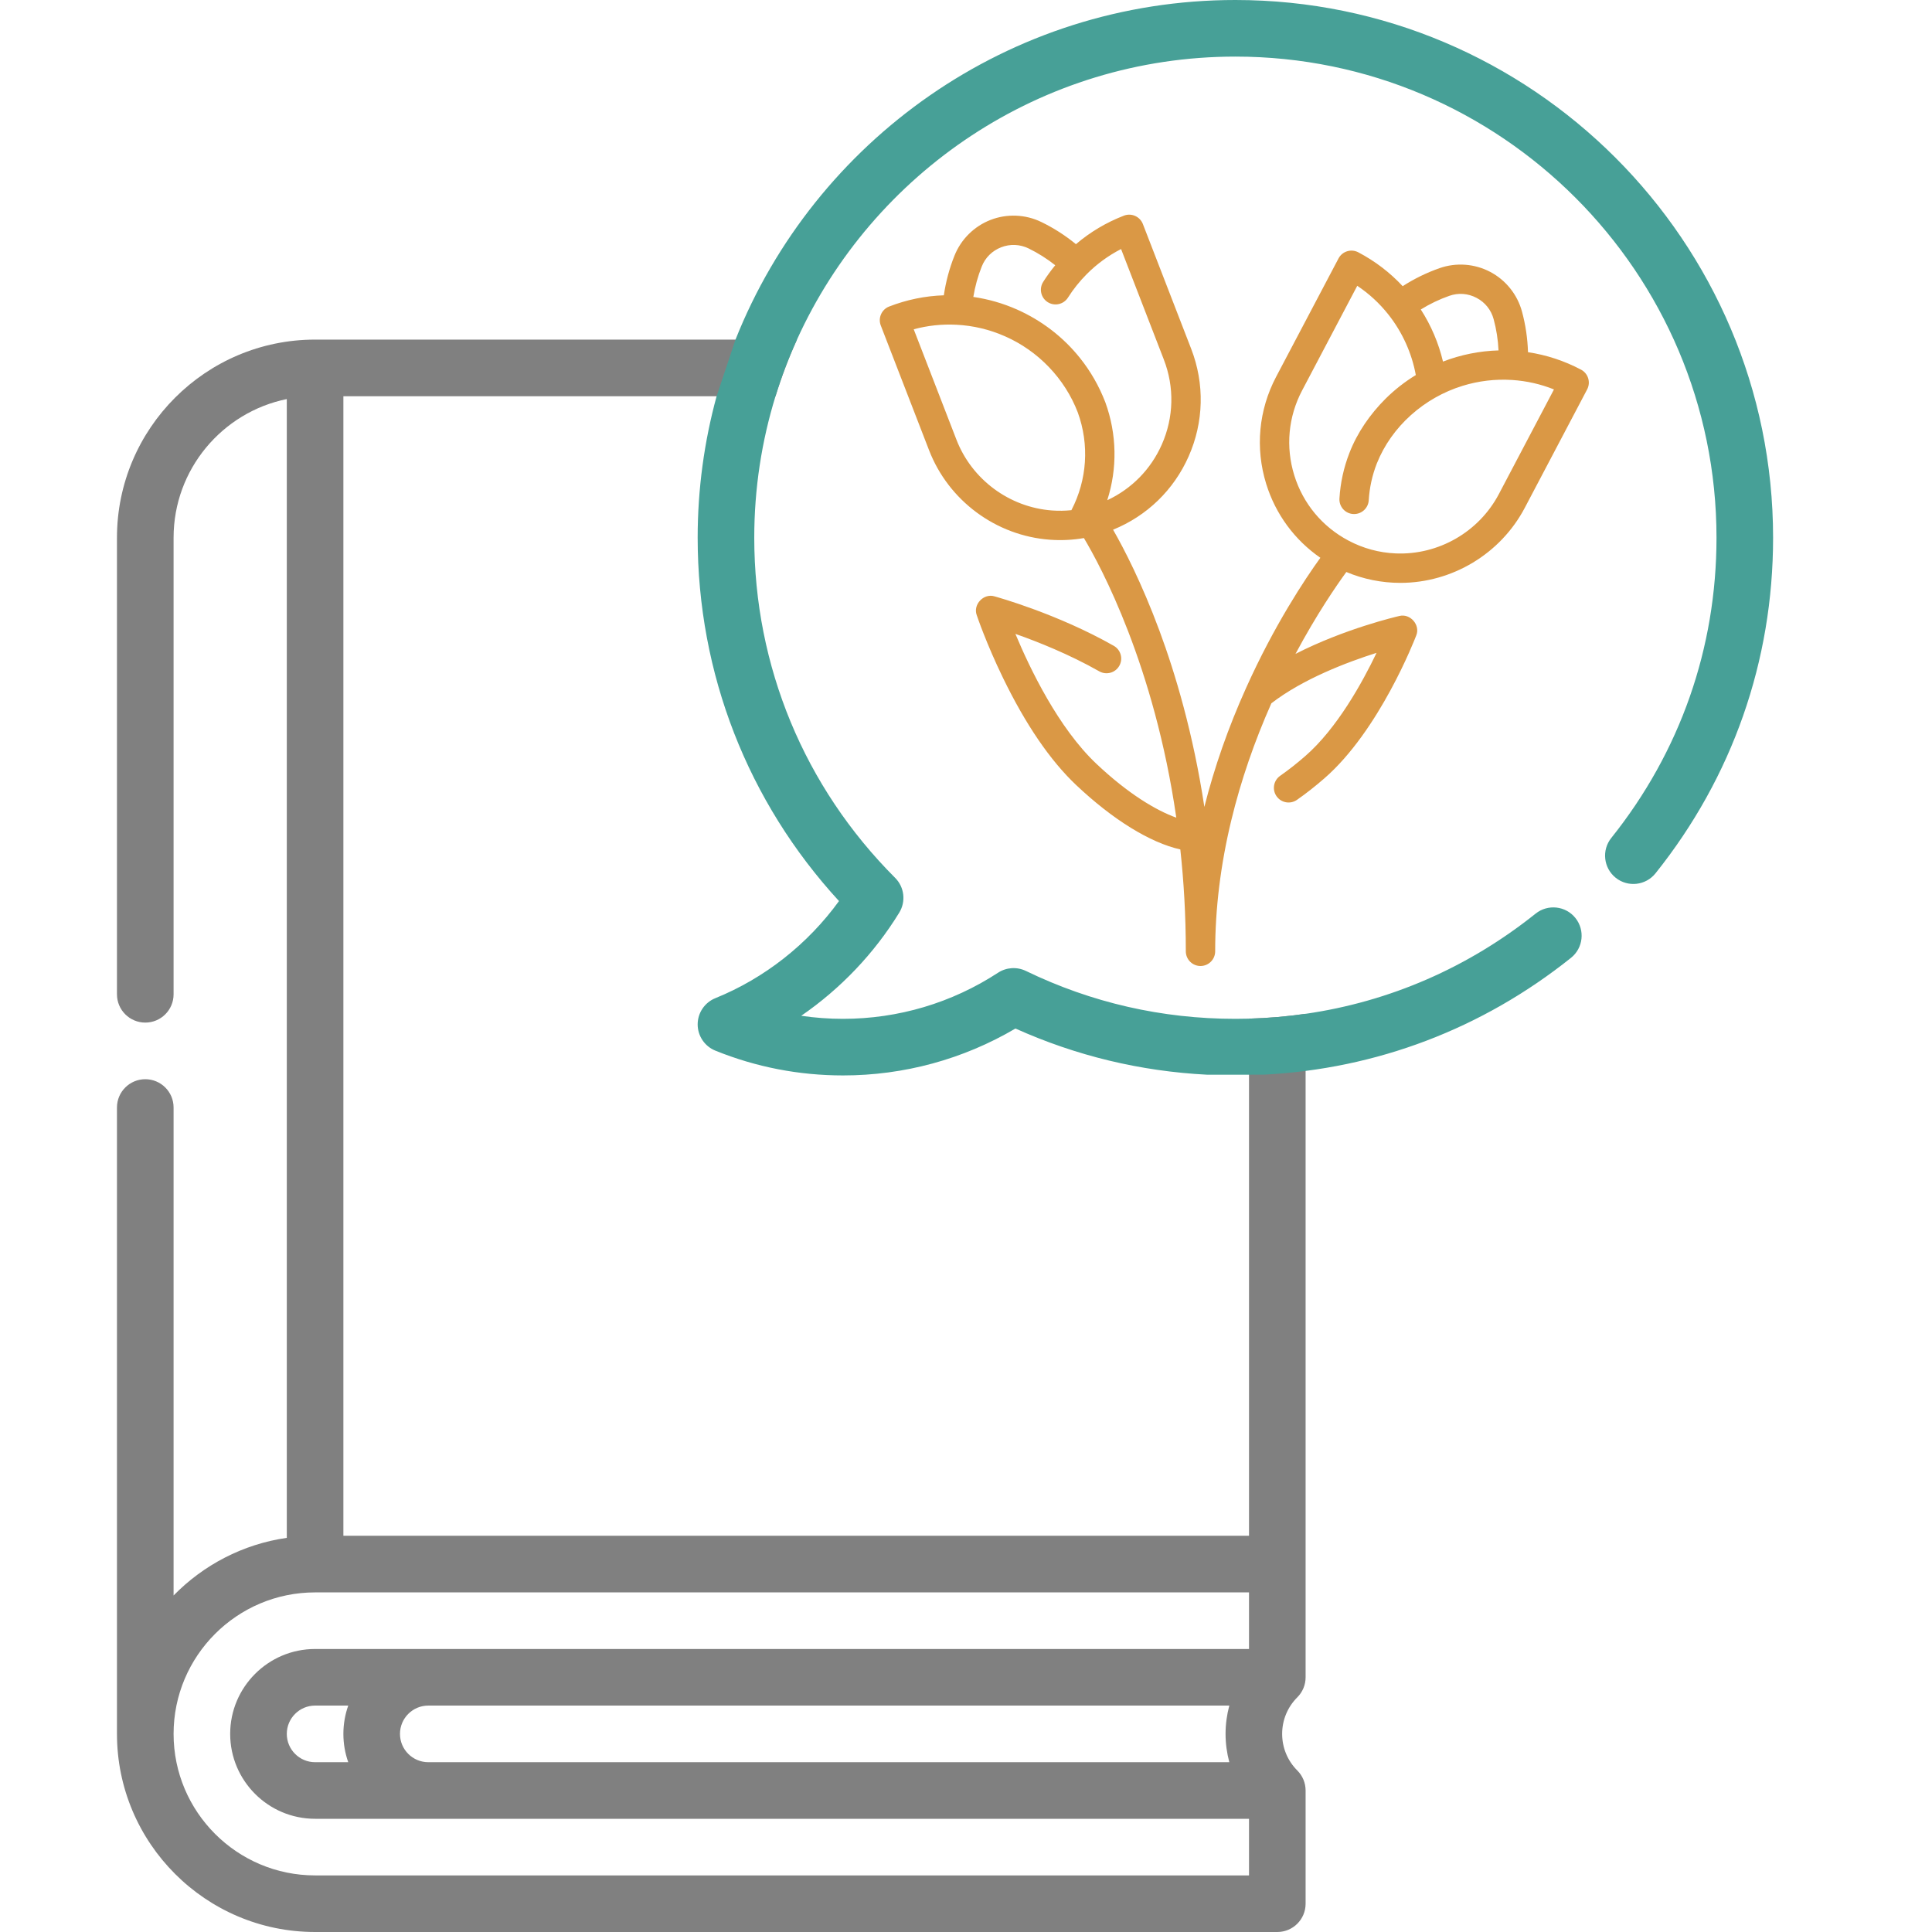
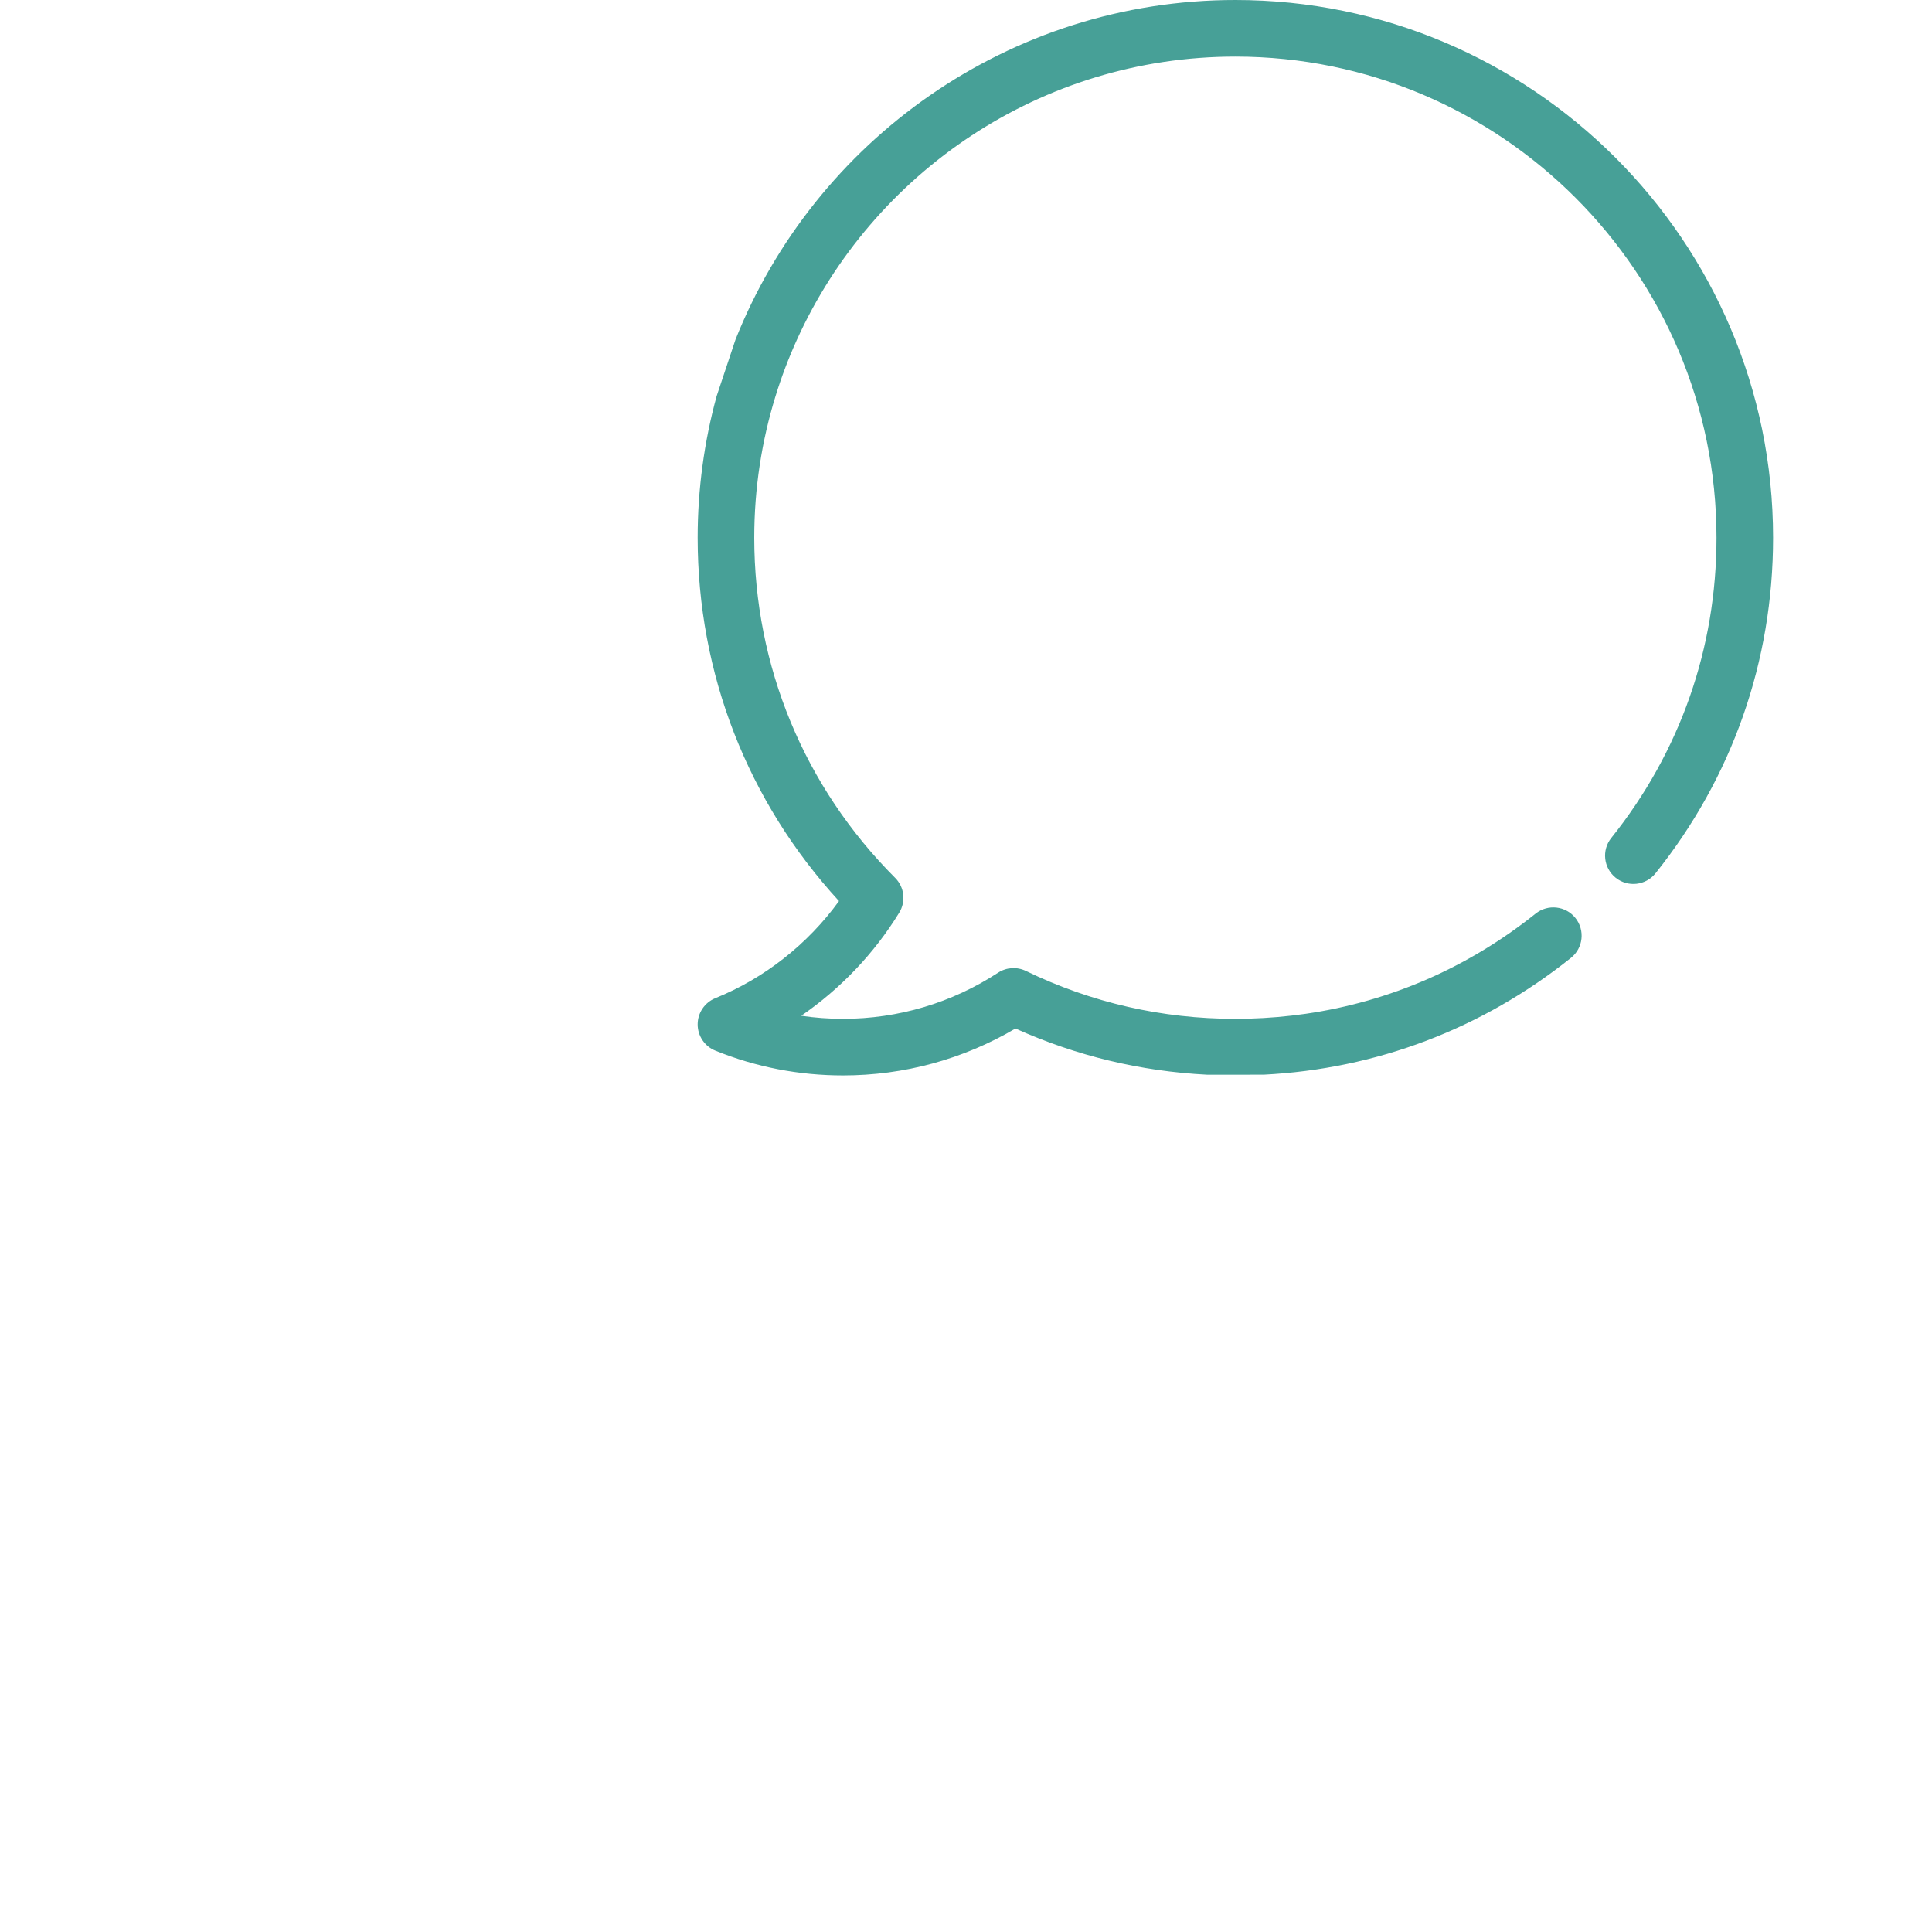
<svg xmlns="http://www.w3.org/2000/svg" width="72" height="72" viewBox="0 0 72 72" fill="none">
  <g clip-path="url(#clip0_2441_7145)">
    <path d="M58.919 13.775C58.294 13.445 57.632 13.228 56.944 13.125C56.928 12.612 56.854 12.104 56.72 11.611C56.549 10.978 56.118 10.439 55.537 10.133C54.957 9.827 54.268 9.776 53.649 9.993C53.166 10.162 52.706 10.387 52.274 10.665C51.8 10.156 51.245 9.732 50.62 9.403C50.353 9.262 50.022 9.365 49.882 9.632L47.557 14.043C46.906 15.281 46.774 16.698 47.188 18.035C47.539 19.166 48.247 20.124 49.206 20.787C48.633 21.582 47.492 23.291 46.437 25.64C45.776 27.107 45.255 28.597 44.883 30.072C44.469 27.339 43.804 25.11 43.21 23.507C42.543 21.708 41.879 20.434 41.481 19.74C42.745 19.226 43.744 18.259 44.298 17.007C44.863 15.728 44.897 14.305 44.392 13L42.592 8.35C42.483 8.068 42.166 7.928 41.884 8.037C41.225 8.292 40.626 8.649 40.097 9.1C39.7 8.774 39.268 8.497 38.808 8.274C38.218 7.987 37.528 7.958 36.916 8.195C36.304 8.432 35.814 8.918 35.571 9.527C35.381 10.002 35.248 10.497 35.174 11.005C34.478 11.028 33.795 11.168 33.137 11.423C33.001 11.475 32.892 11.579 32.834 11.712C32.775 11.844 32.772 11.995 32.824 12.13L34.624 16.78C35.351 18.659 37.119 19.968 39.128 20.114C39.55 20.145 39.977 20.125 40.394 20.052C41.021 21.102 43.019 24.803 43.837 30.472C43.083 30.201 42.041 29.581 40.857 28.462C39.443 27.126 38.383 24.921 37.841 23.623C38.665 23.913 39.85 24.384 40.967 25.019C41.23 25.168 41.564 25.076 41.713 24.813C41.862 24.551 41.77 24.217 41.508 24.068C39.406 22.873 37.158 22.251 37.064 22.225C36.658 22.1 36.253 22.529 36.401 22.927C36.415 22.969 36.755 23.978 37.377 25.259C38.22 26.998 39.139 28.343 40.106 29.257C41.477 30.552 42.862 31.404 43.987 31.656C44.117 32.846 44.192 34.113 44.192 35.453C44.192 35.755 44.437 36 44.739 36C45.041 36 45.286 35.755 45.286 35.453C45.286 33.864 45.488 32.222 45.886 30.573C46.246 29.08 46.756 27.615 47.38 26.21C48.565 25.295 50.222 24.671 51.3 24.33C50.774 25.43 49.827 27.15 48.636 28.183C48.325 28.454 48.012 28.699 47.708 28.912C47.461 29.085 47.4 29.426 47.573 29.673C47.746 29.921 48.087 29.981 48.335 29.808C48.67 29.574 49.013 29.305 49.353 29.009C51.408 27.225 52.723 23.829 52.778 23.685C52.942 23.294 52.555 22.849 52.145 22.957C52.039 22.981 50.111 23.431 48.279 24.369C49.066 22.896 49.801 21.828 50.174 21.317C50.81 21.584 51.494 21.722 52.186 21.722C54.116 21.722 55.92 20.642 56.824 18.925L59.148 14.513C59.289 14.246 59.186 13.915 58.919 13.775ZM37.311 9.215C37.645 9.086 38.007 9.101 38.33 9.257C38.683 9.429 39.016 9.64 39.326 9.885C39.164 10.082 39.013 10.29 38.876 10.506C38.715 10.761 38.79 11.099 39.045 11.26C39.3 11.422 39.638 11.346 39.8 11.091C39.999 10.777 40.232 10.486 40.493 10.223C40.871 9.841 41.303 9.526 41.779 9.281L43.371 13.395C43.771 14.427 43.745 15.553 43.298 16.565C42.889 17.49 42.172 18.218 41.264 18.642C41.644 17.461 41.626 16.182 41.192 14.991C41.191 14.988 41.189 14.984 41.188 14.981C40.958 14.386 40.642 13.834 40.248 13.342C39.624 12.56 38.816 11.941 37.899 11.534C37.377 11.303 36.832 11.147 36.273 11.066C36.337 10.677 36.441 10.297 36.587 9.932C36.719 9.599 36.977 9.345 37.311 9.215ZM39.208 19.024C37.618 18.907 36.219 17.872 35.644 16.386L34.052 12.272C34.569 12.132 35.1 12.075 35.638 12.102C36.267 12.133 36.879 12.279 37.456 12.534C38.692 13.078 39.682 14.108 40.166 15.37C40.603 16.572 40.514 17.886 39.928 19.013C39.689 19.038 39.448 19.041 39.208 19.024ZM54.011 11.025C54.349 10.906 54.71 10.933 55.028 11.101C55.345 11.268 55.571 11.55 55.664 11.896C55.767 12.275 55.827 12.665 55.846 13.059C55.142 13.078 54.437 13.22 53.776 13.475C53.613 12.786 53.33 12.123 52.949 11.533C53.285 11.326 53.64 11.155 54.011 11.025ZM55.857 18.415C55.114 19.825 53.604 20.693 52.011 20.624C51.397 20.599 50.798 20.435 50.255 20.147C49.279 19.631 48.56 18.766 48.233 17.711C47.906 16.654 48.009 15.532 48.525 14.553L50.581 10.651C51.023 10.946 51.412 11.306 51.743 11.724C52.258 12.375 52.614 13.157 52.763 13.977C52.353 14.227 51.974 14.524 51.634 14.861C51.064 15.43 50.583 16.119 50.29 16.877C50.077 17.422 49.952 17.995 49.917 18.578C49.899 18.88 50.129 19.139 50.43 19.156C50.441 19.157 50.452 19.157 50.463 19.157C50.751 19.157 50.992 18.933 51.009 18.643C51.037 18.174 51.138 17.714 51.31 17.273C51.861 15.887 53.082 14.819 54.499 14.381C55.104 14.194 55.729 14.12 56.357 14.161C56.894 14.196 57.415 14.314 57.912 14.513L55.857 18.415Z" fill="#DA9845" />
  </g>
-   <path fill-rule="evenodd" clip-rule="evenodd" d="M11.742 12.656C7.671 12.656 4.359 15.968 4.359 20.039V37.055C4.359 37.637 4.832 38.109 5.414 38.109C5.997 38.109 6.469 37.637 6.469 37.055V20.039C6.469 17.492 8.283 15.362 10.688 14.872V57.311C9.046 57.547 7.577 58.326 6.469 59.459V41.273C6.469 40.691 5.997 40.219 5.414 40.219C4.832 40.219 4.359 40.691 4.359 41.273V64.617C4.359 68.688 7.671 72 11.742 72H47.602C48.184 72 48.656 71.528 48.656 70.945V66.727C48.656 66.447 48.545 66.179 48.347 65.981C47.983 65.617 47.782 65.132 47.782 64.617C47.782 64.102 47.983 63.618 48.347 63.254C48.545 63.056 48.656 62.788 48.656 62.508V37.782C47.962 37.882 47.259 37.942 46.547 37.962V57.234H12.797V14.766H28.901C29.124 14.042 29.391 13.338 29.701 12.656H11.742ZM11.742 61.453H46.547V59.344H11.742C8.834 59.344 6.469 61.709 6.469 64.617C6.469 67.525 8.834 69.891 11.742 69.891H46.547V67.781H11.742C9.997 67.781 8.578 66.362 8.578 64.617C8.578 62.873 9.997 61.453 11.742 61.453ZM15.961 65.672H45.813C45.722 65.332 45.673 64.978 45.673 64.617C45.673 64.256 45.722 63.902 45.813 63.562H15.961C15.379 63.562 14.906 64.036 14.906 64.617C14.906 65.199 15.379 65.672 15.961 65.672ZM11.742 65.672H12.978C12.861 65.342 12.797 64.987 12.797 64.617C12.797 64.248 12.861 63.892 12.978 63.562H11.742C11.161 63.562 10.688 64.036 10.688 64.617C10.688 65.199 11.161 65.672 11.742 65.672Z" fill="#808080" />
  <path d="M27.41 12.656C30.355 5.25 37.595 0 46.039 0C57.089 0 66.078 8.989 66.078 20.039C66.078 24.637 64.562 28.962 61.695 32.547C61.331 33.001 60.667 33.076 60.212 32.712C59.758 32.348 59.684 31.684 60.047 31.229C62.613 28.022 63.969 24.153 63.969 20.039C63.969 10.153 55.926 2.109 46.039 2.109C38.783 2.109 32.52 6.442 29.701 12.656C29.391 13.338 29.124 14.042 28.901 14.766C28.386 16.434 28.109 18.205 28.109 20.039C28.109 24.827 29.974 29.329 33.359 32.715C33.704 33.06 33.767 33.596 33.512 34.012C32.579 35.534 31.323 36.848 29.86 37.855C30.373 37.931 30.893 37.969 31.418 37.969C33.477 37.969 35.475 37.374 37.195 36.25C37.505 36.048 37.898 36.023 38.232 36.184C40.676 37.368 43.303 37.969 46.039 37.969C46.209 37.969 46.378 37.966 46.547 37.962C47.259 37.942 47.962 37.882 48.656 37.782C51.787 37.329 54.712 36.061 57.229 34.047C57.684 33.684 58.348 33.757 58.712 34.212C59.075 34.667 59.002 35.331 58.547 35.695C55.237 38.342 51.297 39.836 47.094 40.05L44.984 40.051C42.501 39.924 40.105 39.347 37.843 38.33C35.898 39.475 33.689 40.078 31.418 40.078C29.774 40.078 28.173 39.767 26.659 39.154C26.261 38.993 26 38.606 26 38.177C26 37.747 26.261 37.36 26.659 37.199C28.491 36.457 30.102 35.187 31.267 33.58C27.864 29.875 26 25.1 26 20.039C26 18.215 26.247 16.447 26.706 14.766L27.41 12.656Z" fill="#47A097" />
  <defs>
    <clipPath id="clip0_2441_7145">
-       <rect width="28" height="28" fill="white" transform="translate(32 8)" />
-     </clipPath>
+       </clipPath>
  </defs>
</svg>